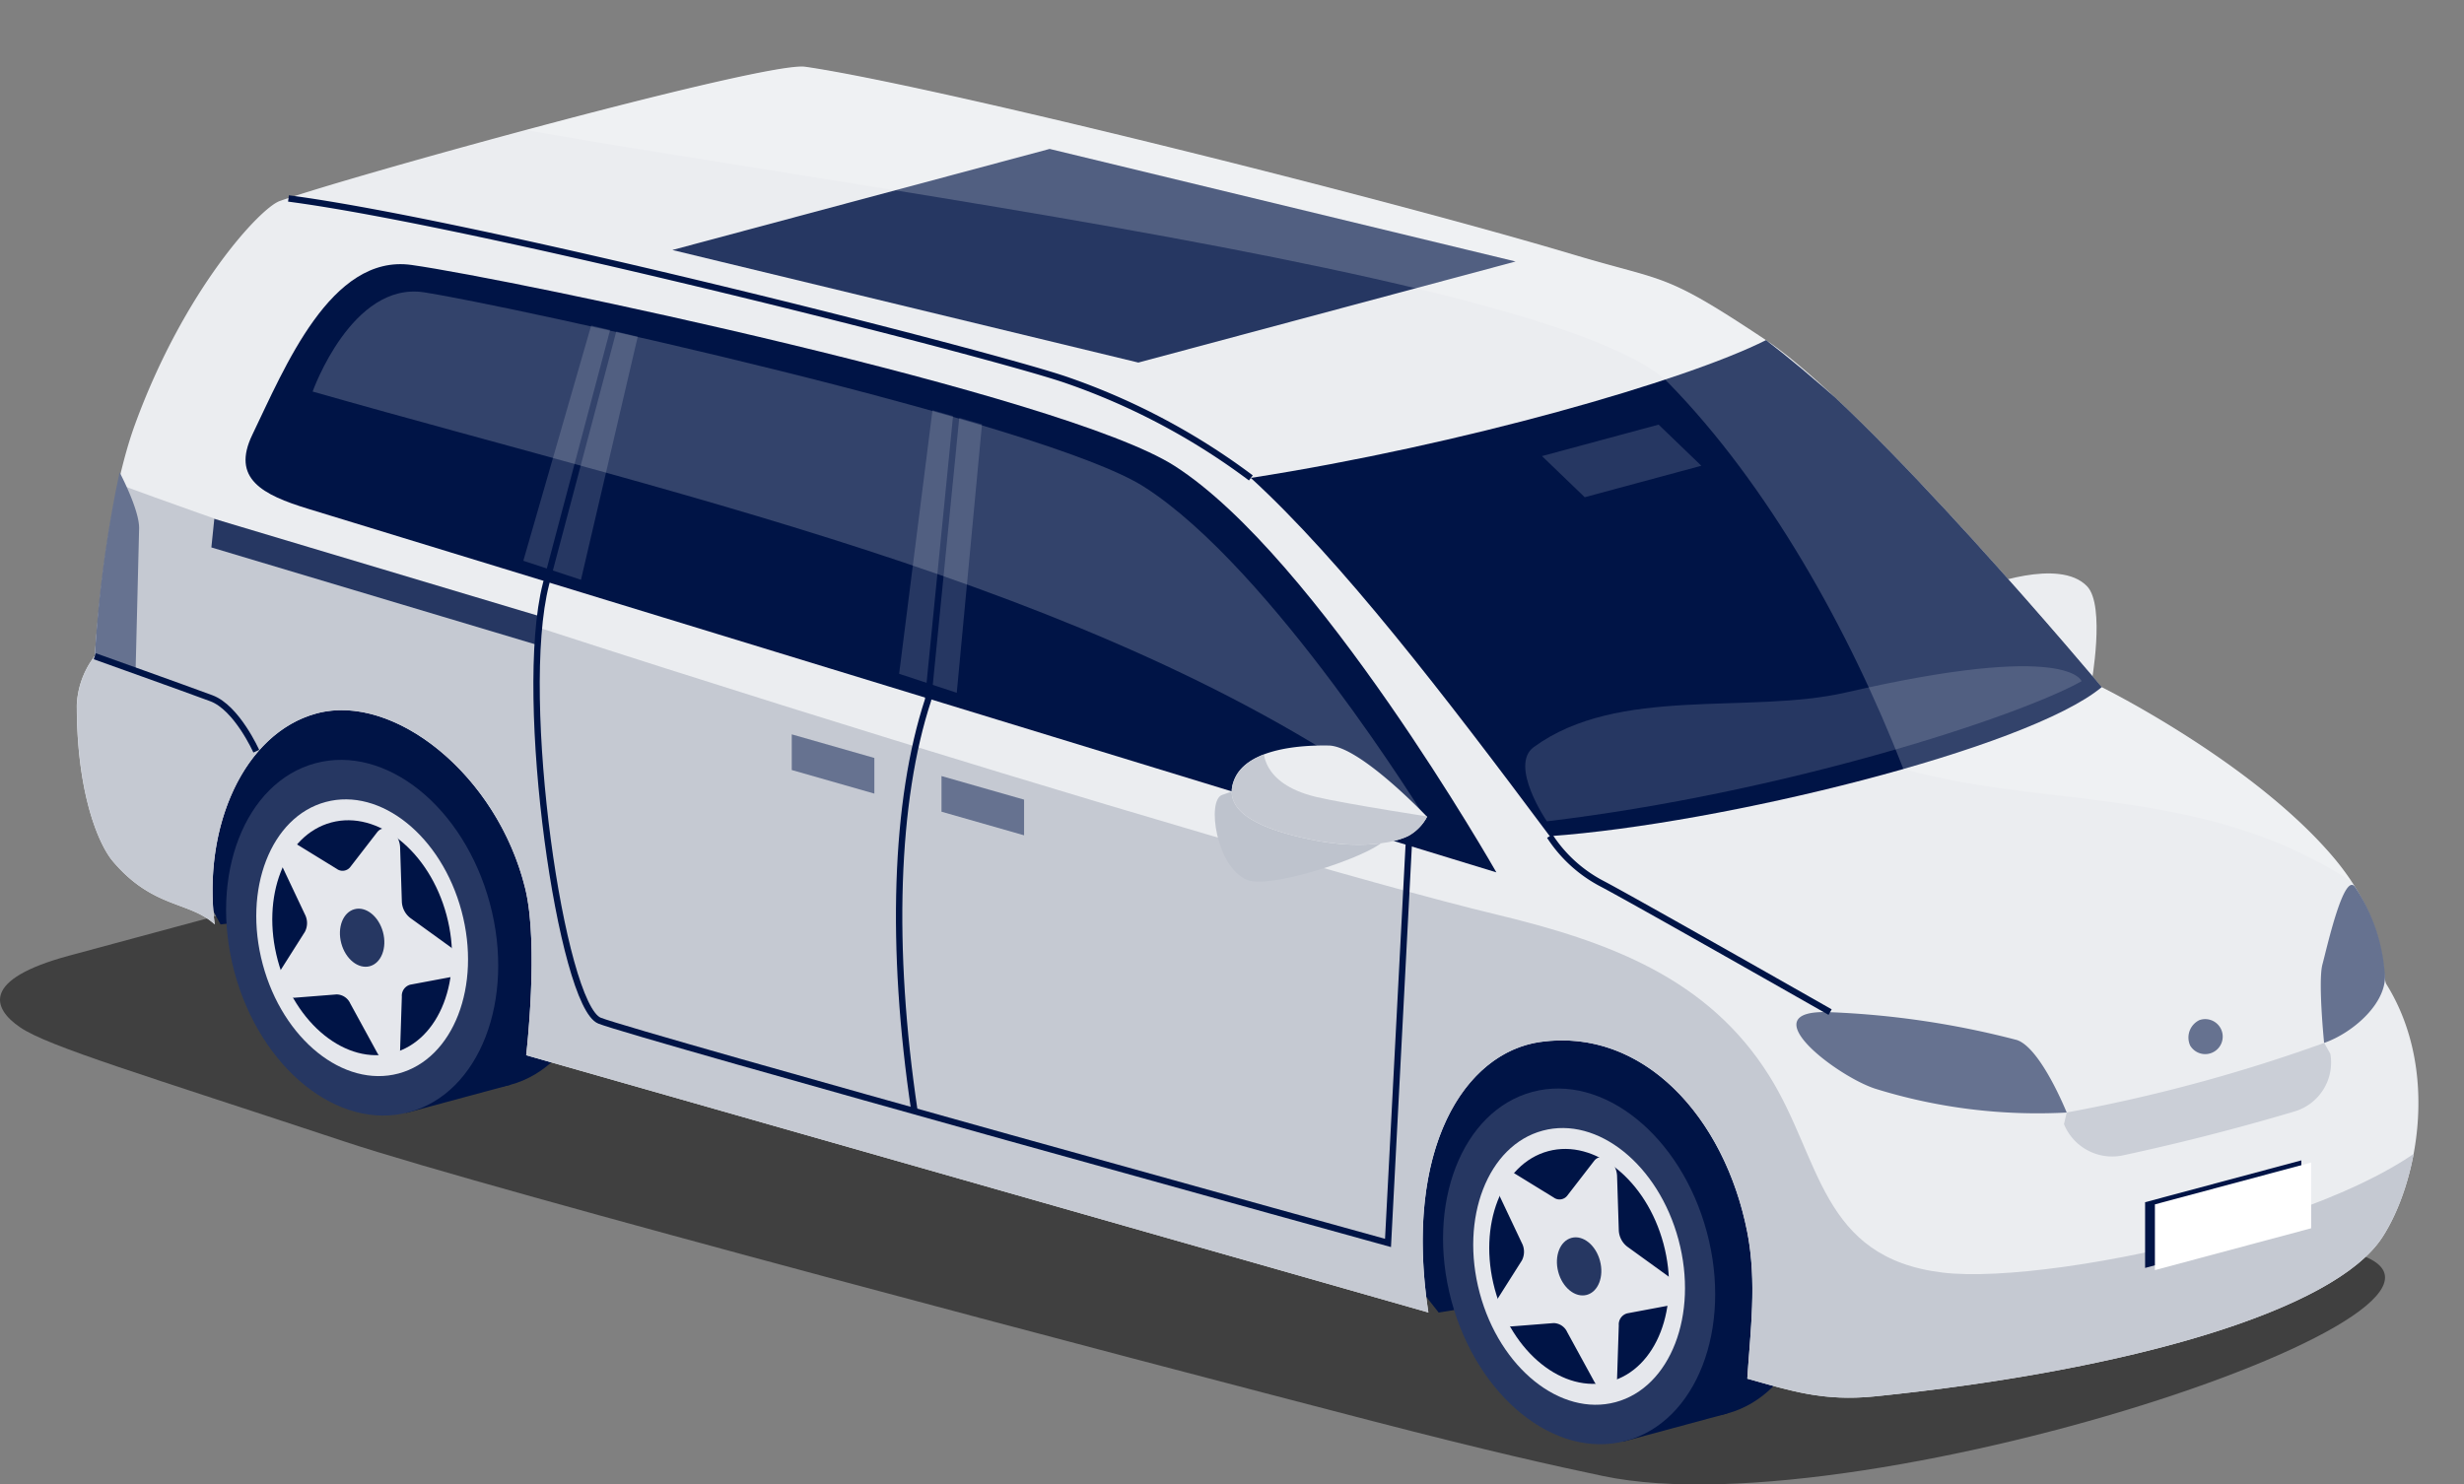
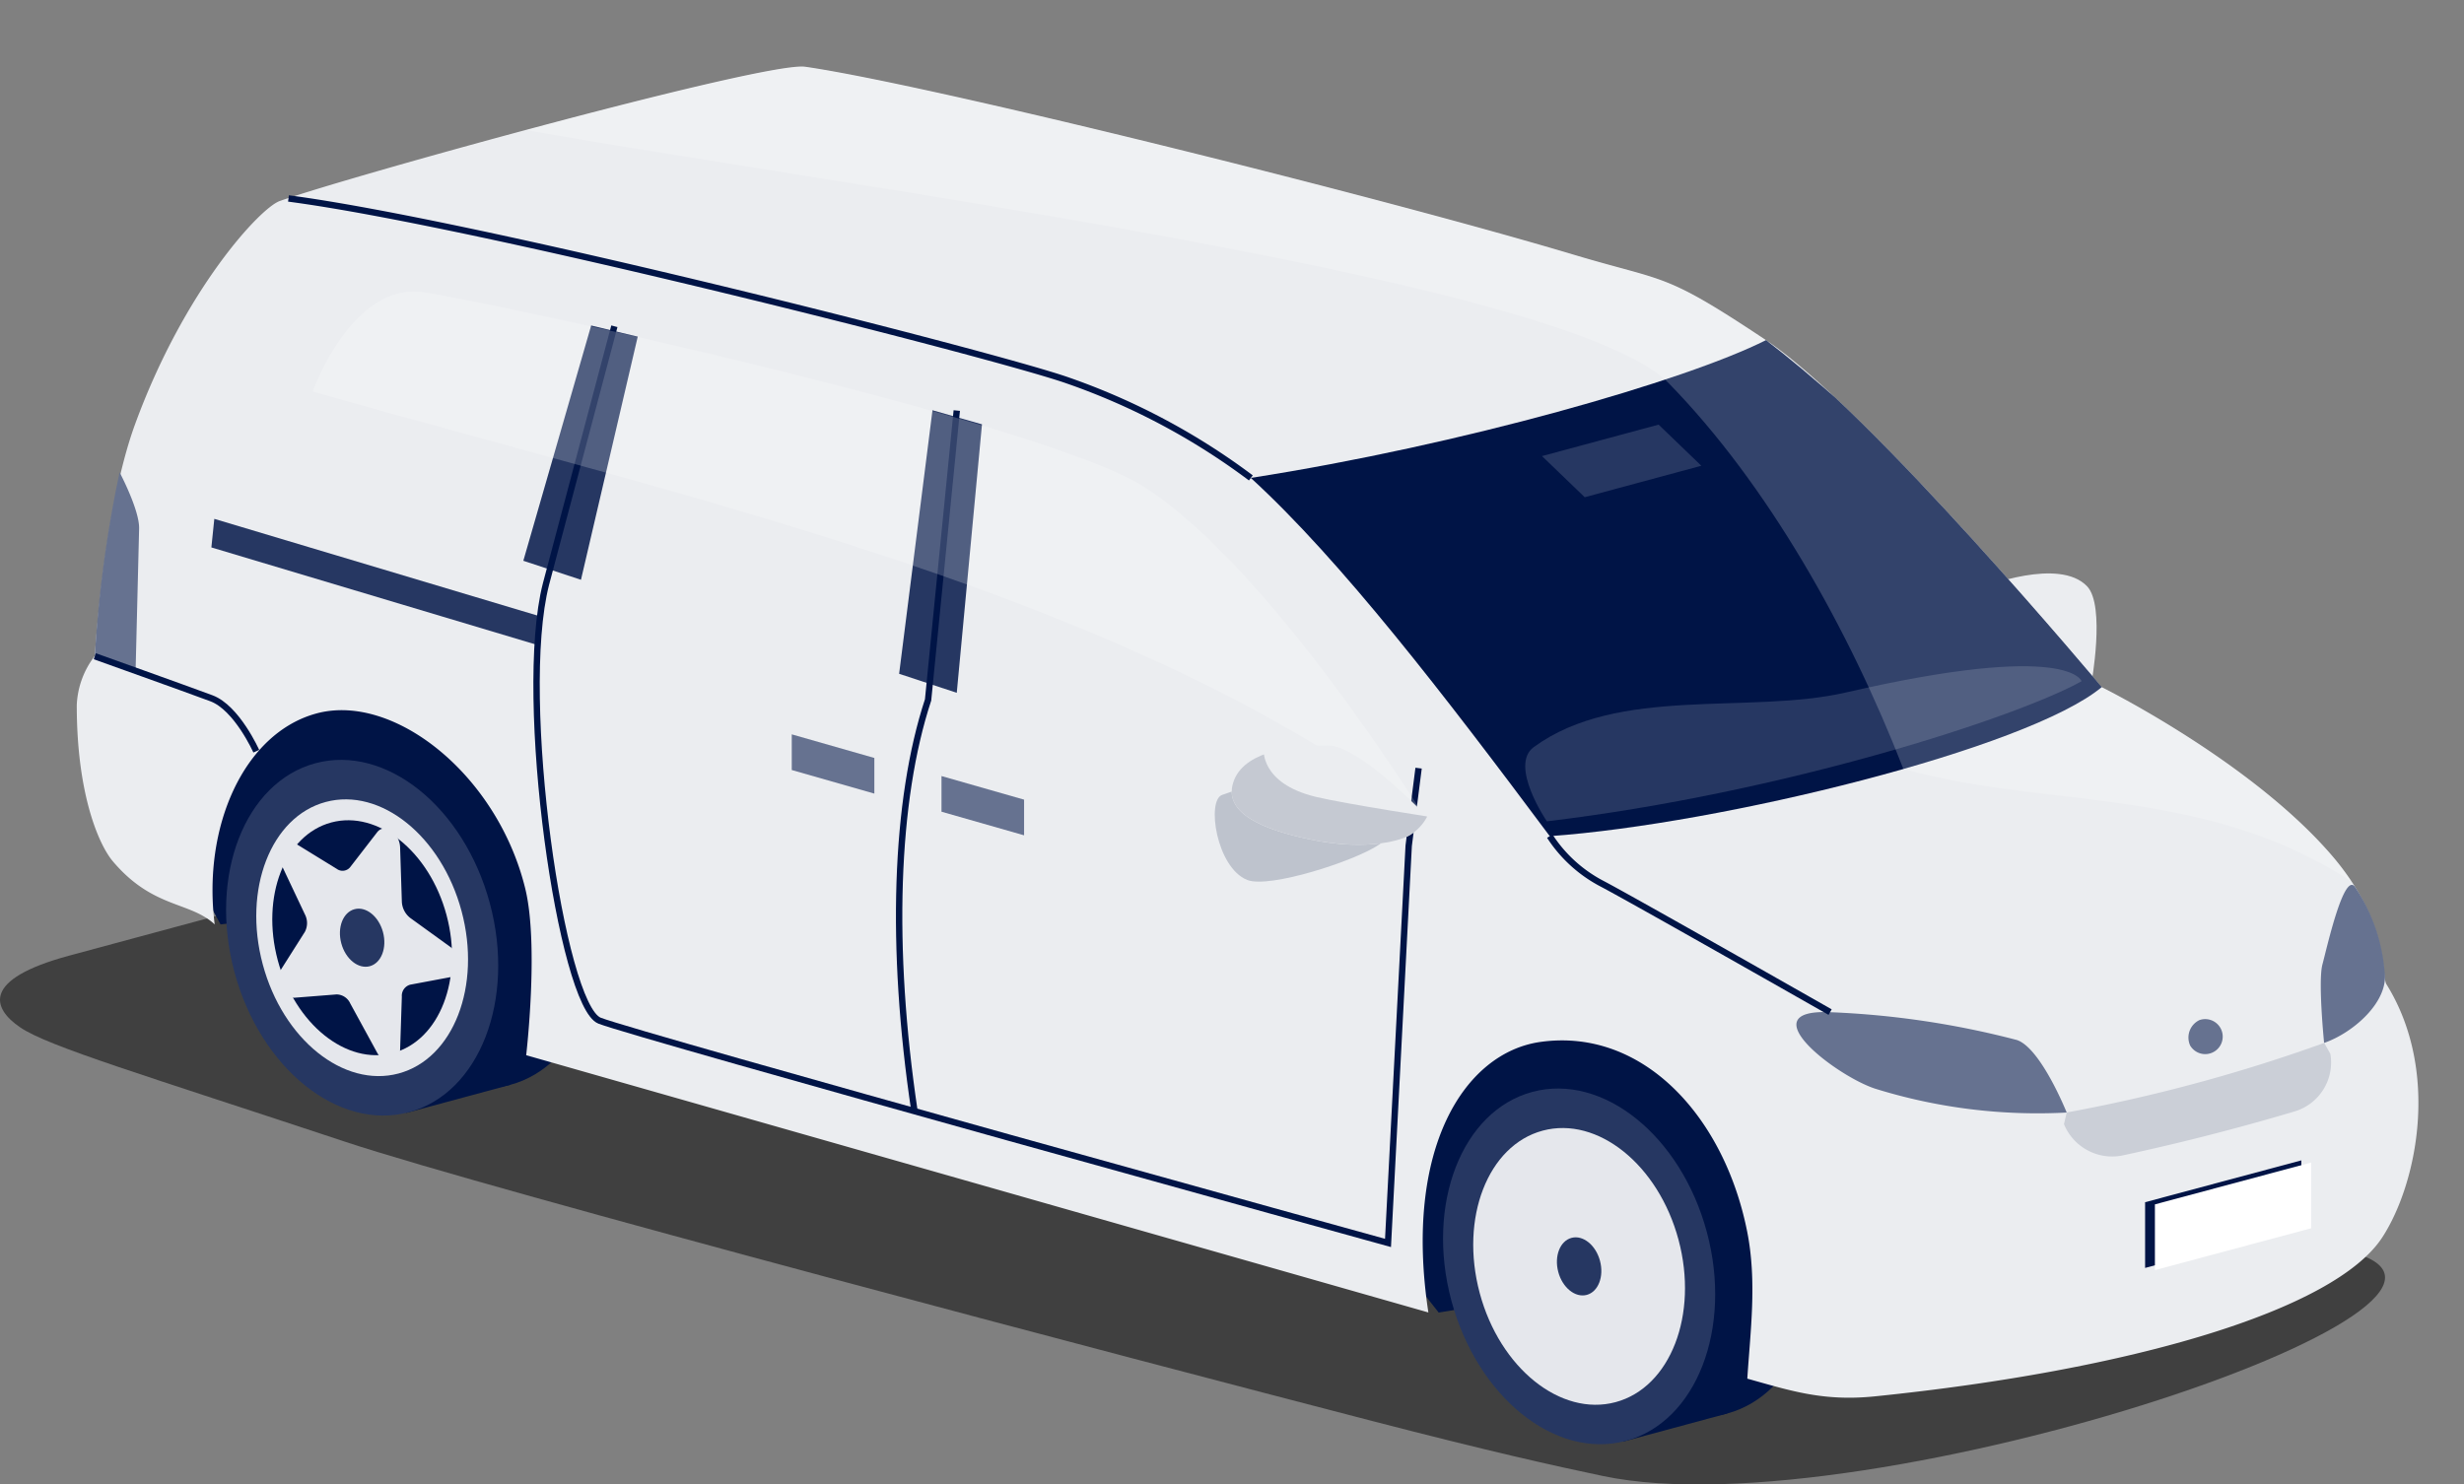
<svg xmlns="http://www.w3.org/2000/svg" width="193.437" height="116.562" viewBox="0 0 193.437 116.562">
  <rect x="0" y="0" width="193.437" height="116.562" fill="#808080" stroke="none" />
  <defs>
    <clipPath id="clip-path">
      <rect id="Rectángulo_327" data-name="Rectángulo 327" width="193.437" height="116.562" fill="none" />
    </clipPath>
    <clipPath id="clip-path-3">
      <path id="Trazado_1140" data-name="Trazado 1140" d="M442.642,322.233a2.171,2.171,0,0,1,.767,1.657v8.767a1.579,1.579,0,0,1-1.17,1.529l-3.456.914a1.367,1.367,0,0,1-.613.02l-.772-.153a1.179,1.179,0,0,1-.947-1.16v-9.779a1.112,1.112,0,0,1,.819-1.076l3.893-1.051a1.632,1.632,0,0,1,1.48.331" transform="translate(-436.45 -321.846)" fill="none" />
    </clipPath>
    <clipPath id="clip-path-5">
      <path id="Trazado_1153" data-name="Trazado 1153" d="M79.552,32.673c9.649,1.386,45.055,10.186,60.391,14.774,7.277,2.177,6.95,1.3,15.038,6.693s26.356,27.249,26.356,27.249,11.553,5.717,17.968,13.1c4.662,5.363,3.978,9.574,4.383,10.226,4.255,6.843,2.384,15.721-.324,19.879-3.739,5.742-19.739,10.434-39.827,12.484-4.058.414-6.607-.438-10.022-1.389.23-3.648.771-7.593-.007-11.526-1.792-9.062-8.2-16.044-16.236-14.914-5.946.837-10.759,8.342-8.795,21.242l-70.827-20.2s1.015-8.663-.077-13.1C55.369,88.24,47.242,81.818,41.2,83.45c-5.7,1.538-8.976,8.889-8,16.566-1.967-1.821-4.841-1.232-7.988-4.945-1.138-1.342-2.844-5.357-2.839-12.279a6.761,6.761,0,0,1,1.419-3.862s.682-11.383,3.144-18.146C30.794,50.179,36.8,43.713,38.326,43.208c5.667-1.992,36.643-10.55,40.958-10.551a1.916,1.916,0,0,1,.268.016" transform="translate(-22.368 -32.657)" fill="none" />
    </clipPath>
    <clipPath id="clip-path-6">
      <rect id="Rectángulo_323" data-name="Rectángulo 323" width="158.057" height="71.382" fill="none" />
    </clipPath>
    <clipPath id="clip-path-8">
      <rect id="Rectángulo_324" data-name="Rectángulo 324" width="87.462" height="41.516" fill="none" />
    </clipPath>
    <clipPath id="clip-path-9">
      <path id="Trazado_1184" data-name="Trazado 1184" d="M516.371,365.839c2.461.047,7.714,5.593,7.714,5.593a3.66,3.66,0,0,1-1.421,1.476c-.964.519-3.678,1.139-7.651.324s-7.1-2.181-6.063-4.716c.969-2.372,4.943-2.682,7.02-2.682.143,0,.278,0,.4,0" transform="translate(-508.75 -365.835)" fill="none" />
    </clipPath>
  </defs>
  <g id="Auto_3" data-name="Auto 3" transform="translate(-0.001 -0.001)">
    <g id="Grupo_5543" data-name="Grupo 5543" transform="translate(0.001 0.001)" clip-path="url(#clip-path)">
      <g id="Grupo_5524" data-name="Grupo 5524">
        <g id="Grupo_5523" data-name="Grupo 5523" clip-path="url(#clip-path)">
          <path id="Trazado_1136" data-name="Trazado 1136" d="M71.89,414.9c6.879-1.856,18.135-1.856,25.014,0l125.385,30.528c18.393,3.448-36.812,22.22-57.716,17.809-3.921-.827-8.725-1.888-18.131-4.324-18.7-4.844-69.073-18.1-80.591-21.917-15.757-5.228-23.315-7.48-25.521-8.983s-3.04-3.774,3.838-5.63Z" transform="translate(-38.745 -347.341)" opacity="0.5" />
          <path id="Trazado_1137" data-name="Trazado 1137" d="M180.263,282.457l8.45,7.64s1.131-6.166-.329-7.687c-2.2-2.294-8.121.047-8.121.047" transform="translate(-24.537 -236.375)" fill="#ebedf0" />
          <path id="Trazado_1138" data-name="Trazado 1138" d="M441.162,321.9l-3.893,1.051a1.112,1.112,0,0,0-.819,1.076v9.779a1.179,1.179,0,0,0,.947,1.16l.772.152a1.362,1.362,0,0,0,.613-.02l3.456-.914a1.579,1.579,0,0,0,1.17-1.529V323.89a2.17,2.17,0,0,0-.767-1.657,1.632,1.632,0,0,0-1.48-.331" transform="translate(-319.808 -270.347)" fill="#263762" />
        </g>
      </g>
      <g id="Grupo_5526" data-name="Grupo 5526" transform="translate(116.642 51.499)">
        <g id="Grupo_5525" data-name="Grupo 5525" transform="translate(0)" clip-path="url(#clip-path-3)">
          <path id="Trazado_1139" data-name="Trazado 1139" d="M469.849,345.764h1.283V334.508l-1.283-.621Z" transform="translate(-469.518 -331.961)" fill="#001446" />
        </g>
      </g>
      <g id="Grupo_5528" data-name="Grupo 5528">
        <g id="Grupo_5527" data-name="Grupo 5527" clip-path="url(#clip-path)">
          <path id="Trazado_1141" data-name="Trazado 1141" d="M935.431,369.553c2.027,7.622-.819,15.013-6.358,16.508s-11.672-3.472-13.7-11.094.819-15.013,6.358-16.508,11.673,3.472,13.7,11.094" transform="translate(-889.011 -300.878)" fill="#001446" />
          <path id="Trazado_1142" data-name="Trazado 1142" d="M974.057,387.454l-8.175,2.207-7.342-27.6,8.175-2.207Z" transform="translate(-933.995 -302.272)" fill="#001446" />
          <path id="Trazado_1143" data-name="Trazado 1143" d="M338.354,530.84c2.027,7.622-.819,15.013-6.358,16.508s-11.672-3.472-13.7-11.094.819-15.013,6.358-16.508,11.673,3.472,13.7,11.094" transform="translate(-196.397 -436.358)" fill="#001446" />
          <path id="Trazado_1144" data-name="Trazado 1144" d="M376.98,548.743l-8.175,2.206-7.342-27.6,8.175-2.207Z" transform="translate(-241.38 -437.752)" fill="#001446" />
          <path id="Trazado_1145" data-name="Trazado 1145" d="M377.509,331.366l9.688-1.144,76.277,19.322,9.663,12.3,20.971-3.433-2.066-17.932-119.5-32.4L372,321.324Z" transform="translate(-360.194 -258.781)" fill="#001446" />
          <path id="Trazado_1146" data-name="Trazado 1146" d="M23.787,78.931s.682-11.383,3.144-18.146C30.793,50.179,36.8,43.713,38.326,43.208,44.132,41.167,76.5,32.235,79.552,32.673c9.649,1.386,45.055,10.185,60.391,14.774,7.276,2.177,6.95,1.3,15.038,6.692s26.356,27.249,26.356,27.249,11.553,5.717,17.968,13.1c4.662,5.363,3.978,9.574,4.383,10.225,4.255,6.843,2.384,15.721-.324,19.879-3.739,5.742-19.739,10.434-39.827,12.484-4.058.414-6.607-.438-10.022-1.389.23-3.648.771-7.593-.007-11.526-1.792-9.062-8.2-16.044-16.236-14.914-5.946.837-10.759,8.342-8.795,21.242l-70.827-20.2s1.015-8.662-.077-13.1c-2.2-8.949-10.331-15.37-16.377-13.738-5.7,1.538-8.976,8.889-8,16.566-1.967-1.822-4.841-1.232-7.988-4.945-1.138-1.343-2.844-5.357-2.839-12.279a6.76,6.76,0,0,1,1.419-3.862" transform="translate(-16.342 -27.432)" fill="#ebedf0" />
        </g>
      </g>
      <g id="Grupo_5533" data-name="Grupo 5533" transform="translate(6.026 5.225)">
        <g id="Grupo_5532" data-name="Grupo 5532" clip-path="url(#clip-path-5)">
-           <path id="Trazado_1147" data-name="Trazado 1147" d="M501.892,89.866l29.617-7.936-36.58-8.839-29.617,7.936Z" transform="translate(-418.552 -66.622)" fill="#263762" />
          <path id="Trazado_1148" data-name="Trazado 1148" d="M177.753,177.733c16.569-2.581,34.144-7.64,40.44-10.818,6.565,4.978,21.584,19.033,26.356,27.249-5.839,4.845-29.838,10.743-43.331,11.7-8.261-11.072-16.395-21.656-23.466-28.127" transform="translate(-85.58 -145.432)" fill="#001446" />
          <path id="Trazado_1149" data-name="Trazado 1149" d="M231.311,328.124c-5.052,2.821-23.3,8.769-41.976,11,0,0-3-4.391-1.026-5.831,6.648-4.851,16.884-2.532,24.533-4.293,17.533-4.037,18.47-.877,18.47-.877" transform="translate(-73.923 -279.857)" fill="#263762" />
          <path id="Trazado_1150" data-name="Trazado 1150" d="M386.694,211.605l-9.154,2.471-3.356-3.23,9.155-2.471Z" transform="translate(-259.156 -180.258)" fill="#263762" />
-           <path id="Trazado_1151" data-name="Trazado 1151" d="M.928,217.824c23.752,9.752,97.687,32.472,116.3,36.938,9.015,2.163,16.693,5.058,21.473,12.662,4.088,6.5,4,14.3,13.612,15.47,8.941,1.089,36.77-5.041,40.722-13.161,1.281-2.631-3.3,18.269-3.3,18.269l-39.627,9.18L0,254.41Z" transform="translate(-5.846 -188.195)" fill="#c5c9d2" />
+           <path id="Trazado_1151" data-name="Trazado 1151" d="M.928,217.824l-39.627,9.18L0,254.41Z" transform="translate(-5.846 -188.195)" fill="#c5c9d2" />
          <g id="Grupo_5531" data-name="Grupo 5531" transform="translate(23.501 -5.225)" opacity="0.2">
            <g id="Grupo_5530" data-name="Grupo 5530">
              <g id="Grupo_5529" data-name="Grupo 5529" clip-path="url(#clip-path-6)">
                <path id="Trazado_1152" data-name="Trazado 1152" d="M36.585,7.375c4.944,3.672,91.5,12.495,101.5,22.741,7.688,7.879,14.09,19.181,18.4,30.269,12.309,3.432,25.6.9,38.16,11L147.171,13.025,71.293,0Z" transform="translate(-36.585 -0.001)" fill="#fff" />
              </g>
            </g>
          </g>
        </g>
      </g>
      <g id="Grupo_5538" data-name="Grupo 5538">
        <g id="Grupo_5537" data-name="Grupo 5537" clip-path="url(#clip-path)">
          <path id="Trazado_1154" data-name="Trazado 1154" d="M943.56,256.86l25.633,7.672.231-2.243-25.633-7.672Z" transform="translate(-926.966 -213.875)" fill="#263762" />
          <path id="Trazado_1155" data-name="Trazado 1155" d="M1142.606,231.792a95.431,95.431,0,0,0-1.944,14.409l3.2,1.178.276-11.155c.048-1.456-1.53-4.432-1.53-4.432" transform="translate(-1133.217 -194.703)" fill="#667290" />
          <path id="Trazado_1156" data-name="Trazado 1156" d="M779.928,360.366l6.484,1.853v2.8l-6.484-1.853Z" transform="translate(-717.771 -302.703)" fill="#667290" />
          <path id="Trazado_1157" data-name="Trazado 1157" d="M706.465,380.826l6.484,1.853v2.8l-6.484-1.853Z" transform="translate(-632.553 -319.889)" fill="#667290" />
          <path id="Trazado_1158" data-name="Trazado 1158" d="M388.094,545.46c2.027,7.567-.819,14.9-6.358,16.388s-11.673-3.447-13.7-11.014.819-14.9,6.358-16.388,11.673,3.447,13.7,11.014" transform="translate(-254.096 -448.708)" fill="#263762" />
          <path id="Trazado_1159" data-name="Trazado 1159" d="M398.311,562.321c1.578,5.888-.637,11.6-4.947,12.752s-9.083-2.682-10.661-8.57.637-11.6,4.947-12.752,9.083,2.682,10.661,8.57" transform="translate(-266.538 -464.972)" fill="#e5e7ec" />
-           <path id="Trazado_1160" data-name="Trazado 1160" d="M403.728,571.26c1.339,5-.541,9.844-4.2,10.825s-7.71-2.277-9.049-7.275.541-9.844,4.2-10.825,7.71,2.277,9.049,7.275" transform="translate(-273.134 -473.595)" fill="#001446" />
          <path id="Trazado_1161" data-name="Trazado 1161" d="M388.546,575.952l-1.894,2.99c-.519.82.21,2.252,1.11,2.181l3.284-.259a1.2,1.2,0,0,1,1.063.711l2.114,3.868c.579,1.06,1.76.9,1.8-.238l.135-4.166a.9.9,0,0,1,.657-.939l3.2-.6c.877-.165.877-1.694,0-2.329l-3.2-2.315a1.708,1.708,0,0,1-.657-1.291l-.135-4.238c-.037-1.162-1.217-1.951-1.8-1.2l-2.114,2.735a.768.768,0,0,1-1.063.141l-3.284-2.019c-.9-.554-1.63.488-1.11,1.586l1.894,4.005a1.481,1.481,0,0,1,0,1.378" transform="translate(-269.074 -476.973)" fill="#e5e7ec" />
          <path id="Trazado_1162" data-name="Trazado 1162" d="M426.625,609.045c.331,1.236-.134,2.434-1.038,2.676s-1.906-.563-2.237-1.8.134-2.434,1.038-2.677,1.906.563,2.237,1.8" transform="translate(-301.018 -510.044)" fill="#263762" />
          <path id="Trazado_1163" data-name="Trazado 1163" d="M985.171,384.172c2.027,7.567-.819,14.9-6.358,16.388s-11.673-3.447-13.7-11.014.819-14.9,6.358-16.388,11.672,3.447,13.7,11.014" transform="translate(-946.711 -313.227)" fill="#263762" />
          <path id="Trazado_1164" data-name="Trazado 1164" d="M995.388,401.032c1.578,5.888-.637,11.6-4.947,12.752s-9.083-2.682-10.661-8.57.637-11.6,4.947-12.752,9.083,2.682,10.661,8.57" transform="translate(-959.153 -329.491)" fill="#e5e7ec" />
          <path id="Trazado_1165" data-name="Trazado 1165" d="M1000.805,409.972c1.339,5-.541,9.844-4.2,10.825s-7.71-2.277-9.049-7.275.541-9.844,4.2-10.825,7.71,2.277,9.049,7.275" transform="translate(-965.749 -338.115)" fill="#001446" />
          <path id="Trazado_1166" data-name="Trazado 1166" d="M985.623,414.663l-1.894,2.99c-.52.82.21,2.252,1.11,2.181l3.284-.259a1.2,1.2,0,0,1,1.063.711l2.114,3.868c.579,1.06,1.76.9,1.8-.238l.136-4.166a.9.9,0,0,1,.657-.939l3.2-.6c.877-.164.877-1.694,0-2.328l-3.2-2.315a1.708,1.708,0,0,1-.657-1.291l-.136-4.238c-.037-1.162-1.217-1.951-1.8-1.2l-2.114,2.735a.768.768,0,0,1-1.063.141l-3.284-2.02c-.9-.554-1.63.488-1.11,1.586l1.894,4.005a1.48,1.48,0,0,1,0,1.378" transform="translate(-961.689 -341.492)" fill="#e5e7ec" />
          <path id="Trazado_1167" data-name="Trazado 1167" d="M1023.7,447.757c.331,1.236-.134,2.434-1.038,2.676s-1.906-.563-2.237-1.8.134-2.434,1.038-2.677,1.906.563,2.237,1.8" transform="translate(-993.633 -374.564)" fill="#263762" />
          <path id="Trazado_1168" data-name="Trazado 1168" d="M92.079,574.574l-12.265,3.286V572.7l12.265-3.286Z" transform="translate(88.588 -478.3)" fill="#001446" />
          <path id="Trazado_1169" data-name="Trazado 1169" d="M87.257,575.646l-12.265,3.286V573.77l12.265-3.286Z" transform="translate(94.18 -479.2)" fill="#fff" />
-           <path id="Trazado_1170" data-name="Trazado 1170" d="M572.939,177.391l-93.245-28.536c-3.65-1.108-6.078-2.39-4.421-5.825,2.542-5.269,6.165-14.223,12.495-13.335,7.959,1.117,51.191,10.2,59.91,15.781,11.155,7.136,25.261,31.914,25.261,31.914" transform="translate(-455.465 -108.891)" fill="#001446" />
          <path id="Trazado_1171" data-name="Trazado 1171" d="M216.133,504.5a42.935,42.935,0,0,1-15.054-1.879c-3.092-1.021-9.92-6.275-3.522-6a68.507,68.507,0,0,1,14.665,2.184c1.883.63,3.911,5.7,3.911,5.7" transform="translate(-53.884 -417.141)" fill="#667290" />
          <path id="Trazado_1172" data-name="Trazado 1172" d="M39,446.644c2.33-.81,5.122-3.285,4.742-5.641a13.949,13.949,0,0,0-2.276-6.543c-.874-1.466-2.243,4.689-2.6,6.02s.131,6.164.131,6.164" transform="translate(143.458 -364.753)" fill="#667290" />
          <path id="Trazado_1173" data-name="Trazado 1173" d="M731.647,223.509l-4.525-1.493,2.619-20.693,3.886,1.106Z" transform="translate(-656.536 -169.109)" fill="#263762" />
          <path id="Trazado_1174" data-name="Trazado 1174" d="M900.546,179.706l-4.525-1.493,5.326-18.473,3.655.875Z" transform="translate(-854.937 -134.18)" fill="#263762" />
          <path id="Trazado_1175" data-name="Trazado 1175" d="M670.756,119.338a52.884,52.884,0,0,0-14.42-7.668c-5.8-2.024-46.416-12.354-61.131-14.274" transform="translate(-572.558 -81.812)" fill="none" stroke="#001446" stroke-width="0.5" />
          <path id="Trazado_1176" data-name="Trazado 1176" d="M519.023,160.11l-5.367,20.235c-2.306,8.958,1.235,33.131,4.209,34.293s61.893,17.451,61.893,17.451l1.624-31.188.777-6.094" transform="translate(-470.792 -134.491)" fill="none" stroke="#001446" stroke-width="0.5" />
          <path id="Trazado_1177" data-name="Trazado 1177" d="M740.7,256.477c-1.914-12.824-1.535-24.369,1.07-32.283l2.252-22.72" transform="translate(-668.91 -169.236)" fill="none" stroke="#001446" stroke-width="0.5" />
          <path id="Trazado_1178" data-name="Trazado 1178" d="M333.016,424.121s-15.717-8.945-17.959-10.11a10.893,10.893,0,0,1-4.05-3.709" transform="translate(-189.343 -344.649)" fill="none" stroke="#001446" stroke-width="0.5" />
          <path id="Trazado_1179" data-name="Trazado 1179" d="M1095.848,329.5s-1.524-3.412-3.525-4.157-9.152-3.3-9.152-3.3" transform="translate(-1075.729 -270.514)" fill="none" stroke="#001446" stroke-width="0.5" />
          <g id="Grupo_5536" data-name="Grupo 5536" transform="translate(24.544 22.892)" opacity="0.2">
            <g id="Grupo_5535" data-name="Grupo 5535">
              <g id="Grupo_5534" data-name="Grupo 5534" clip-path="url(#clip-path-8)">
                <path id="Trazado_1180" data-name="Trazado 1180" d="M596.376,184.584c-23.193-17.752-57.262-25.044-87.461-33.663,0,0,3.074-8.677,8.766-7.789,6.91,1.078,48.656,10.247,56.516,15.275,10.055,6.433,22.18,26.177,22.18,26.177" transform="translate(-508.915 -143.068)" fill="#fff" />
              </g>
            </g>
          </g>
          <path id="Trazado_1181" data-name="Trazado 1181" d="M538.963,382.225s.687.179-1.041,1.35c-1.884,1.277-8.608,3.455-10.338,2.765-2.425-.967-3.207-6.263-1.964-6.678,3.113-1.042,4.21-2.043,5.253-1.982s8.091,4.544,8.091,4.544" transform="translate(-429.671 -317.245)" fill="#bec3cd" />
          <path id="Trazado_1182" data-name="Trazado 1182" d="M524.085,371.432s-5.253-5.546-7.714-5.594c-1.916-.037-6.386.142-7.421,2.678s2.09,3.9,6.064,4.717,6.688.195,7.651-.324a3.66,3.66,0,0,0,1.421-1.476" transform="translate(-412.053 -307.297)" fill="#ebedf0" />
        </g>
      </g>
      <g id="Grupo_5540" data-name="Grupo 5540" transform="translate(96.697 58.538)">
        <g id="Grupo_5539" data-name="Grupo 5539" transform="translate(0)" clip-path="url(#clip-path-9)">
          <path id="Trazado_1183" data-name="Trazado 1183" d="M507.752,362.122s-.343,2.751,4.1,3.818c2.311.554,9.632,1.678,9.632,1.678l-1.781,3.232-14.716.279-1.907-6.335,2.691-3.635Z" transform="translate(-505.247 -361.907)" fill="#c5c9d2" />
        </g>
      </g>
      <g id="Grupo_5542" data-name="Grupo 5542">
        <g id="Grupo_5541" data-name="Grupo 5541" clip-path="url(#clip-path)">
          <path id="Trazado_1185" data-name="Trazado 1185" d="M65.423,517.245a127.32,127.32,0,0,0,20.212-5.464l.486.863a4.013,4.013,0,0,1-2.811,4.517c-3.954,1.179-8.57,2.4-13.568,3.47a4.089,4.089,0,0,1-4.537-2.474Z" transform="translate(96.827 -429.89)" fill="#cbcfd7" />
          <path id="Trazado_1186" data-name="Trazado 1186" d="M117.88,502.26a1.374,1.374,0,1,0,.724-2,1.52,1.52,0,0,0-.724,2" transform="translate(54.061 -420.159)" fill="#667290" />
        </g>
      </g>
    </g>
  </g>
</svg>